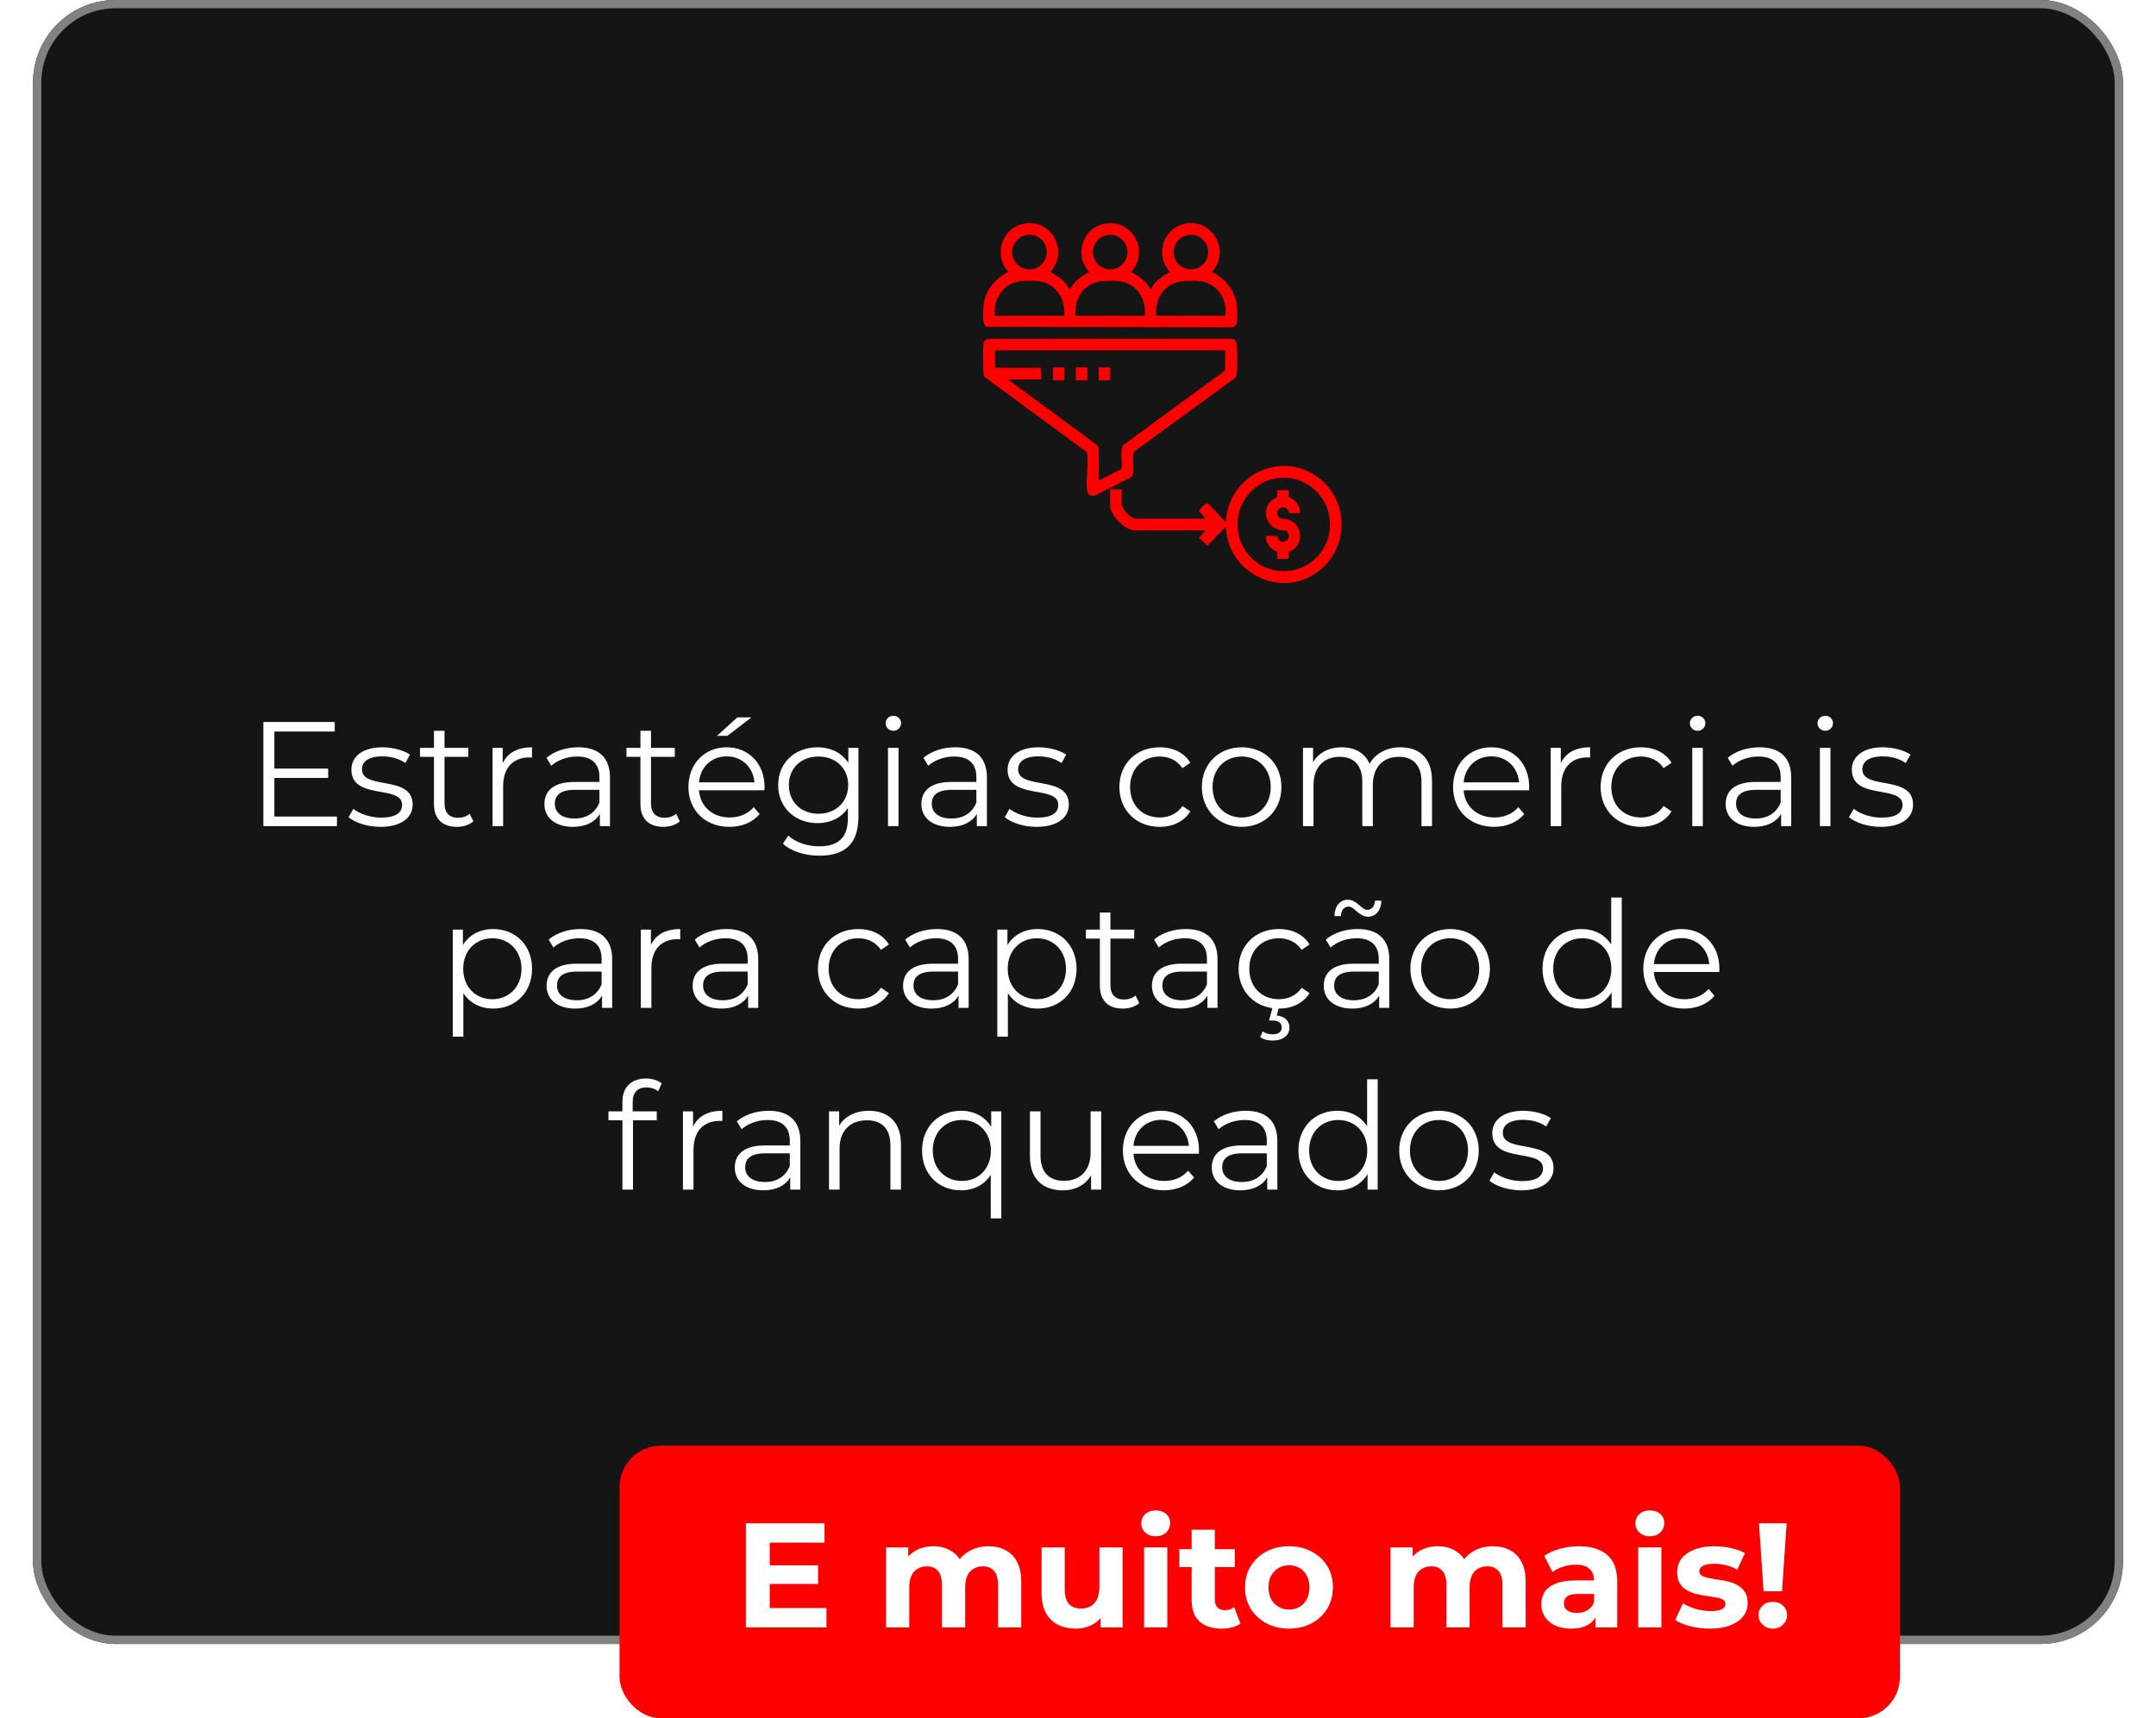
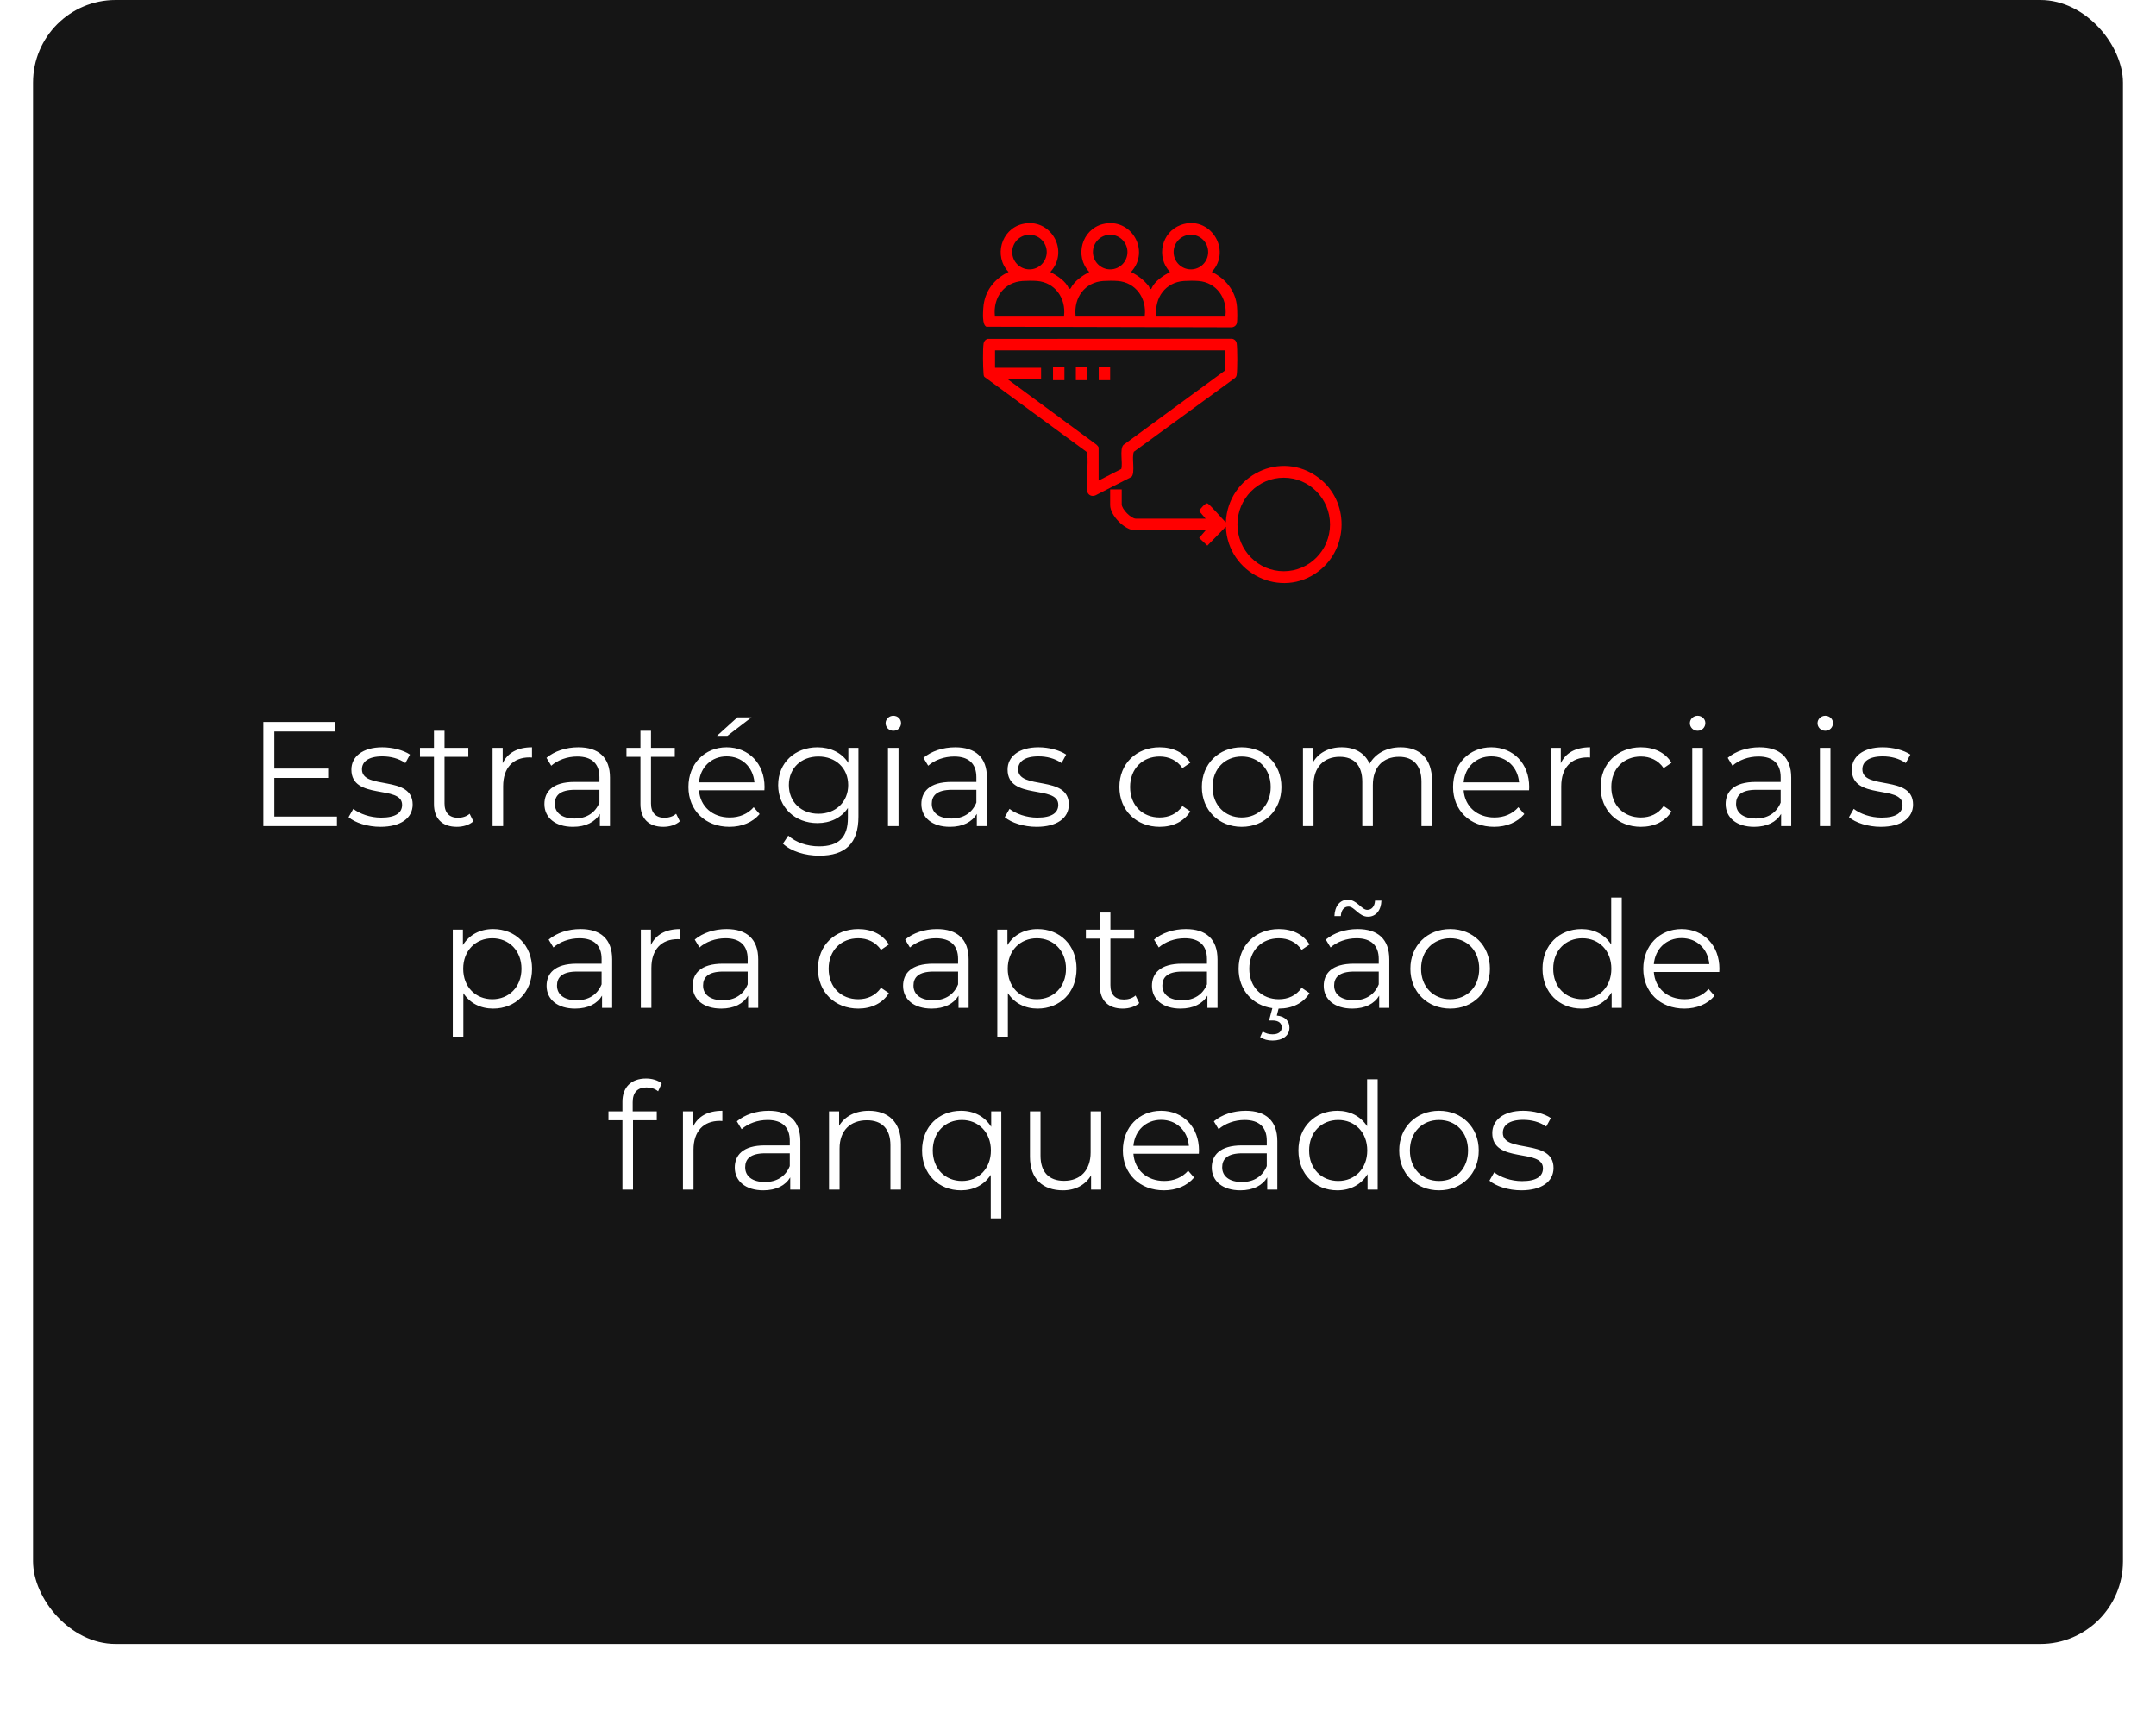
<svg xmlns="http://www.w3.org/2000/svg" width="261" height="208" viewBox="0 0 261 208" fill="none">
  <g filter="url(#filter0_d_4030_6)">
    <rect x="4" width="253" height="199" rx="10" fill="#151515" />
-     <rect x="4.5" y="0.5" width="252" height="198" rx="9.5" stroke="#818181" />
  </g>
-   <rect x="75" y="175" width="155" height="33" rx="5" fill="#FF0000" />
-   <path d="M92.972 189.476H99.038V191.744H92.972V189.476ZM93.188 194.66H100.046V197H90.29V184.4H99.812V186.74H93.188V194.66ZM119.668 187.172C120.436 187.172 121.114 187.328 121.702 187.64C122.302 187.94 122.77 188.408 123.106 189.044C123.454 189.668 123.628 190.472 123.628 191.456V197H120.82V191.888C120.82 191.108 120.658 190.532 120.334 190.16C120.01 189.788 119.554 189.602 118.966 189.602C118.558 189.602 118.192 189.698 117.868 189.89C117.544 190.07 117.292 190.346 117.112 190.718C116.932 191.09 116.842 191.564 116.842 192.14V197H114.034V191.888C114.034 191.108 113.872 190.532 113.548 190.16C113.236 189.788 112.786 189.602 112.198 189.602C111.79 189.602 111.424 189.698 111.1 189.89C110.776 190.07 110.524 190.346 110.344 190.718C110.164 191.09 110.074 191.564 110.074 192.14V197H107.266V187.316H109.948V189.962L109.444 189.188C109.78 188.528 110.254 188.03 110.866 187.694C111.49 187.346 112.198 187.172 112.99 187.172C113.878 187.172 114.652 187.4 115.312 187.856C115.984 188.3 116.428 188.984 116.644 189.908L115.654 189.638C115.978 188.882 116.494 188.282 117.202 187.838C117.922 187.394 118.744 187.172 119.668 187.172ZM130.231 197.144C129.427 197.144 128.707 196.988 128.071 196.676C127.447 196.364 126.961 195.89 126.613 195.254C126.265 194.606 126.091 193.784 126.091 192.788V187.316H128.899V192.374C128.899 193.178 129.067 193.772 129.403 194.156C129.751 194.528 130.237 194.714 130.861 194.714C131.293 194.714 131.677 194.624 132.013 194.444C132.349 194.252 132.613 193.964 132.805 193.58C132.997 193.184 133.093 192.692 133.093 192.104V187.316H135.901V197H133.237V194.336L133.723 195.11C133.399 195.782 132.919 196.292 132.283 196.64C131.659 196.976 130.975 197.144 130.231 197.144ZM138.502 197V187.316H141.31V197H138.502ZM139.906 185.966C139.39 185.966 138.97 185.816 138.646 185.516C138.322 185.216 138.16 184.844 138.16 184.4C138.16 183.956 138.322 183.584 138.646 183.284C138.97 182.984 139.39 182.834 139.906 182.834C140.422 182.834 140.842 182.978 141.166 183.266C141.49 183.542 141.652 183.902 141.652 184.346C141.652 184.814 141.49 185.204 141.166 185.516C140.854 185.816 140.434 185.966 139.906 185.966ZM147.876 197.144C146.736 197.144 145.848 196.856 145.212 196.28C144.576 195.692 144.258 194.822 144.258 193.67V185.174H147.066V193.634C147.066 194.042 147.174 194.36 147.39 194.588C147.606 194.804 147.9 194.912 148.272 194.912C148.716 194.912 149.094 194.792 149.406 194.552L150.162 196.532C149.874 196.736 149.526 196.892 149.118 197C148.722 197.096 148.308 197.144 147.876 197.144ZM142.764 189.692V187.532H149.478V189.692H142.764ZM156.048 197.144C155.016 197.144 154.098 196.928 153.294 196.496C152.502 196.064 151.872 195.476 151.404 194.732C150.948 193.976 150.72 193.118 150.72 192.158C150.72 191.186 150.948 190.328 151.404 189.584C151.872 188.828 152.502 188.24 153.294 187.82C154.098 187.388 155.016 187.172 156.048 187.172C157.068 187.172 157.98 187.388 158.784 187.82C159.588 188.24 160.218 188.822 160.674 189.566C161.13 190.31 161.358 191.174 161.358 192.158C161.358 193.118 161.13 193.976 160.674 194.732C160.218 195.476 159.588 196.064 158.784 196.496C157.98 196.928 157.068 197.144 156.048 197.144ZM156.048 194.84C156.516 194.84 156.936 194.732 157.308 194.516C157.68 194.3 157.974 193.994 158.19 193.598C158.406 193.19 158.514 192.71 158.514 192.158C158.514 191.594 158.406 191.114 158.19 190.718C157.974 190.322 157.68 190.016 157.308 189.8C156.936 189.584 156.516 189.476 156.048 189.476C155.58 189.476 155.16 189.584 154.788 189.8C154.416 190.016 154.116 190.322 153.888 190.718C153.672 191.114 153.564 191.594 153.564 192.158C153.564 192.71 153.672 193.19 153.888 193.598C154.116 193.994 154.416 194.3 154.788 194.516C155.16 194.732 155.58 194.84 156.048 194.84ZM180.734 187.172C181.502 187.172 182.18 187.328 182.768 187.64C183.368 187.94 183.836 188.408 184.172 189.044C184.52 189.668 184.694 190.472 184.694 191.456V197H181.886V191.888C181.886 191.108 181.724 190.532 181.4 190.16C181.076 189.788 180.62 189.602 180.032 189.602C179.624 189.602 179.258 189.698 178.934 189.89C178.61 190.07 178.358 190.346 178.178 190.718C177.998 191.09 177.908 191.564 177.908 192.14V197H175.1V191.888C175.1 191.108 174.938 190.532 174.614 190.16C174.302 189.788 173.852 189.602 173.264 189.602C172.856 189.602 172.49 189.698 172.166 189.89C171.842 190.07 171.59 190.346 171.41 190.718C171.23 191.09 171.14 191.564 171.14 192.14V197H168.332V187.316H171.014V189.962L170.51 189.188C170.846 188.528 171.32 188.03 171.932 187.694C172.556 187.346 173.264 187.172 174.056 187.172C174.944 187.172 175.718 187.4 176.378 187.856C177.05 188.3 177.494 188.984 177.71 189.908L176.72 189.638C177.044 188.882 177.56 188.282 178.268 187.838C178.988 187.394 179.81 187.172 180.734 187.172ZM193.151 197V195.11L192.971 194.696V191.312C192.971 190.712 192.785 190.244 192.413 189.908C192.053 189.572 191.495 189.404 190.739 189.404C190.223 189.404 189.713 189.488 189.209 189.656C188.717 189.812 188.297 190.028 187.949 190.304L186.941 188.342C187.469 187.97 188.105 187.682 188.849 187.478C189.593 187.274 190.349 187.172 191.117 187.172C192.593 187.172 193.739 187.52 194.555 188.216C195.371 188.912 195.779 189.998 195.779 191.474V197H193.151ZM190.199 197.144C189.443 197.144 188.795 197.018 188.255 196.766C187.715 196.502 187.301 196.148 187.013 195.704C186.725 195.26 186.581 194.762 186.581 194.21C186.581 193.634 186.719 193.13 186.995 192.698C187.283 192.266 187.733 191.93 188.345 191.69C188.957 191.438 189.755 191.312 190.739 191.312H193.313V192.95H191.045C190.385 192.95 189.929 193.058 189.677 193.274C189.437 193.49 189.317 193.76 189.317 194.084C189.317 194.444 189.455 194.732 189.731 194.948C190.019 195.152 190.409 195.254 190.901 195.254C191.369 195.254 191.789 195.146 192.161 194.93C192.533 194.702 192.803 194.372 192.971 193.94L193.403 195.236C193.199 195.86 192.827 196.334 192.287 196.658C191.747 196.982 191.051 197.144 190.199 197.144ZM198.32 197V187.316H201.128V197H198.32ZM199.724 185.966C199.208 185.966 198.788 185.816 198.464 185.516C198.14 185.216 197.978 184.844 197.978 184.4C197.978 183.956 198.14 183.584 198.464 183.284C198.788 182.984 199.208 182.834 199.724 182.834C200.24 182.834 200.66 182.978 200.984 183.266C201.308 183.542 201.47 183.902 201.47 184.346C201.47 184.814 201.308 185.204 200.984 185.516C200.672 185.816 200.252 185.966 199.724 185.966ZM206.992 197.144C206.164 197.144 205.366 197.048 204.598 196.856C203.842 196.652 203.242 196.4 202.798 196.1L203.734 194.084C204.178 194.36 204.7 194.588 205.3 194.768C205.912 194.936 206.512 195.02 207.1 195.02C207.748 195.02 208.204 194.942 208.468 194.786C208.744 194.63 208.882 194.414 208.882 194.138C208.882 193.91 208.774 193.742 208.558 193.634C208.354 193.514 208.078 193.424 207.73 193.364C207.382 193.304 206.998 193.244 206.578 193.184C206.17 193.124 205.756 193.046 205.336 192.95C204.916 192.842 204.532 192.686 204.184 192.482C203.836 192.278 203.554 192.002 203.338 191.654C203.134 191.306 203.032 190.856 203.032 190.304C203.032 189.692 203.206 189.152 203.554 188.684C203.914 188.216 204.43 187.85 205.102 187.586C205.774 187.31 206.578 187.172 207.514 187.172C208.174 187.172 208.846 187.244 209.53 187.388C210.214 187.532 210.784 187.742 211.24 188.018L210.304 190.016C209.836 189.74 209.362 189.554 208.882 189.458C208.414 189.35 207.958 189.296 207.514 189.296C206.89 189.296 206.434 189.38 206.146 189.548C205.858 189.716 205.714 189.932 205.714 190.196C205.714 190.436 205.816 190.616 206.02 190.736C206.236 190.856 206.518 190.952 206.866 191.024C207.214 191.096 207.592 191.162 208 191.222C208.42 191.27 208.84 191.348 209.26 191.456C209.68 191.564 210.058 191.72 210.394 191.924C210.742 192.116 211.024 192.386 211.24 192.734C211.456 193.07 211.564 193.514 211.564 194.066C211.564 194.666 211.384 195.2 211.024 195.668C210.664 196.124 210.142 196.484 209.458 196.748C208.786 197.012 207.964 197.144 206.992 197.144ZM213.495 192.626L212.937 184.4H216.285L215.727 192.626H213.495ZM214.611 197.144C214.107 197.144 213.693 196.982 213.369 196.658C213.045 196.334 212.883 195.95 212.883 195.506C212.883 195.05 213.045 194.672 213.369 194.372C213.693 194.06 214.107 193.904 214.611 193.904C215.127 193.904 215.541 194.06 215.853 194.372C216.177 194.672 216.339 195.05 216.339 195.506C216.339 195.95 216.177 196.334 215.853 196.658C215.541 196.982 215.127 197.144 214.611 197.144Z" fill="white" />
  <path d="M33.213 98.848H40.791V100H31.881V87.4H40.521V88.552H33.213V93.034H39.729V94.168H33.213V98.848ZM46.05 100.09C44.483 100.09 42.971 99.586 42.197 98.92L42.773 97.912C43.529 98.506 44.807 98.974 46.139 98.974C47.94 98.974 48.678 98.362 48.678 97.426C48.678 94.96 42.539 96.904 42.539 93.16C42.539 91.612 43.871 90.46 46.283 90.46C47.508 90.46 48.84 90.802 49.632 91.342L49.074 92.368C48.245 91.792 47.255 91.558 46.283 91.558C44.574 91.558 43.818 92.224 43.818 93.124C43.818 95.68 49.956 93.754 49.956 97.39C49.956 99.028 48.516 100.09 46.05 100.09ZM56.854 98.506L57.304 99.424C56.8 99.874 56.044 100.09 55.306 100.09C53.524 100.09 52.534 99.082 52.534 97.336V91.612H50.842V90.532H52.534V88.462H53.812V90.532H56.692V91.612H53.812V97.264C53.812 98.38 54.388 98.992 55.45 98.992C55.972 98.992 56.494 98.83 56.854 98.506ZM60.855 92.386C61.449 91.126 62.655 90.46 64.401 90.46V91.702C64.293 91.702 64.185 91.684 64.095 91.684C62.115 91.684 60.909 92.944 60.909 95.176V100H59.631V90.532H60.855V92.386ZM70.009 90.46C72.457 90.46 73.843 91.684 73.843 94.132V100H72.619V98.524C72.043 99.496 70.927 100.09 69.361 100.09C67.219 100.09 65.905 98.974 65.905 97.336C65.905 95.878 66.841 94.654 69.559 94.654H72.565V94.078C72.565 92.458 71.647 91.576 69.883 91.576C68.659 91.576 67.507 92.008 66.733 92.692L66.157 91.738C67.111 90.928 68.515 90.46 70.009 90.46ZM69.559 99.082C70.999 99.082 72.061 98.398 72.565 97.156V95.608H69.595C67.759 95.608 67.165 96.328 67.165 97.3C67.165 98.398 68.047 99.082 69.559 99.082ZM81.85 98.506L82.3 99.424C81.796 99.874 81.04 100.09 80.302 100.09C78.52 100.09 77.53 99.082 77.53 97.336V91.612H75.838V90.532H77.53V88.462H78.808V90.532H81.688V91.612H78.808V97.264C78.808 98.38 79.384 98.992 80.446 98.992C80.968 98.992 81.49 98.83 81.85 98.506ZM90.971 86.842L88.055 89.074H86.795L89.261 86.842H90.971ZM92.555 95.266C92.555 95.374 92.537 95.518 92.537 95.662H84.617C84.761 97.642 86.273 98.956 88.343 98.956C89.495 98.956 90.521 98.542 91.241 97.714L91.961 98.542C91.115 99.55 89.801 100.09 88.307 100.09C85.355 100.09 83.339 98.074 83.339 95.266C83.339 92.458 85.301 90.46 87.965 90.46C90.629 90.46 92.555 92.422 92.555 95.266ZM87.965 91.558C86.129 91.558 84.779 92.854 84.617 94.708H91.331C91.169 92.854 89.819 91.558 87.965 91.558ZM102.698 90.532H103.922V98.848C103.922 102.106 102.32 103.582 99.188 103.582C97.46 103.582 95.768 103.06 94.778 102.124L95.426 101.152C96.326 101.962 97.694 102.448 99.152 102.448C101.546 102.448 102.644 101.35 102.644 99.01V97.804C101.852 99.01 100.502 99.64 98.954 99.64C96.254 99.64 94.202 97.75 94.202 95.032C94.202 92.314 96.254 90.46 98.954 90.46C100.538 90.46 101.906 91.108 102.698 92.35V90.532ZM99.08 98.506C101.168 98.506 102.68 97.084 102.68 95.032C102.68 92.98 101.168 91.576 99.08 91.576C96.992 91.576 95.498 92.98 95.498 95.032C95.498 97.084 96.992 98.506 99.08 98.506ZM108.144 88.462C107.622 88.462 107.208 88.048 107.208 87.544C107.208 87.058 107.622 86.644 108.144 86.644C108.666 86.644 109.08 87.04 109.08 87.526C109.08 88.048 108.684 88.462 108.144 88.462ZM107.496 100V90.532H108.774V100H107.496ZM115.642 90.46C118.09 90.46 119.476 91.684 119.476 94.132V100H118.252V98.524C117.676 99.496 116.56 100.09 114.994 100.09C112.852 100.09 111.538 98.974 111.538 97.336C111.538 95.878 112.474 94.654 115.192 94.654H118.198V94.078C118.198 92.458 117.28 91.576 115.516 91.576C114.292 91.576 113.14 92.008 112.366 92.692L111.79 91.738C112.744 90.928 114.148 90.46 115.642 90.46ZM115.192 99.082C116.632 99.082 117.694 98.398 118.198 97.156V95.608H115.228C113.392 95.608 112.798 96.328 112.798 97.3C112.798 98.398 113.68 99.082 115.192 99.082ZM125.485 100.09C123.919 100.09 122.407 99.586 121.633 98.92L122.209 97.912C122.965 98.506 124.243 98.974 125.575 98.974C127.375 98.974 128.113 98.362 128.113 97.426C128.113 94.96 121.975 96.904 121.975 93.16C121.975 91.612 123.307 90.46 125.719 90.46C126.943 90.46 128.275 90.802 129.067 91.342L128.509 92.368C127.681 91.792 126.691 91.558 125.719 91.558C124.009 91.558 123.253 92.224 123.253 93.124C123.253 95.68 129.391 93.754 129.391 97.39C129.391 99.028 127.951 100.09 125.485 100.09ZM140.389 100.09C137.563 100.09 135.511 98.092 135.511 95.266C135.511 92.44 137.563 90.46 140.389 90.46C141.991 90.46 143.341 91.09 144.097 92.332L143.143 92.98C142.495 92.026 141.487 91.576 140.389 91.576C138.319 91.576 136.807 93.052 136.807 95.266C136.807 97.498 138.319 98.956 140.389 98.956C141.487 98.956 142.495 98.524 143.143 97.57L144.097 98.218C143.341 99.442 141.991 100.09 140.389 100.09ZM150.319 100.09C147.547 100.09 145.495 98.074 145.495 95.266C145.495 92.458 147.547 90.46 150.319 90.46C153.091 90.46 155.125 92.458 155.125 95.266C155.125 98.074 153.091 100.09 150.319 100.09ZM150.319 98.956C152.335 98.956 153.829 97.48 153.829 95.266C153.829 93.052 152.335 91.576 150.319 91.576C148.303 91.576 146.791 93.052 146.791 95.266C146.791 97.48 148.303 98.956 150.319 98.956ZM169.542 90.46C171.846 90.46 173.358 91.792 173.358 94.51V100H172.08V94.636C172.08 92.638 171.072 91.612 169.362 91.612C167.418 91.612 166.194 92.872 166.194 95.032V100H164.916V94.636C164.916 92.638 163.908 91.612 162.18 91.612C160.254 91.612 159.012 92.872 159.012 95.032V100H157.734V90.532H158.958V92.26C159.624 91.126 160.848 90.46 162.432 90.46C163.998 90.46 165.222 91.126 165.798 92.458C166.482 91.234 167.832 90.46 169.542 90.46ZM185.121 95.266C185.121 95.374 185.103 95.518 185.103 95.662H177.183C177.327 97.642 178.839 98.956 180.909 98.956C182.061 98.956 183.087 98.542 183.807 97.714L184.527 98.542C183.681 99.55 182.367 100.09 180.873 100.09C177.921 100.09 175.905 98.074 175.905 95.266C175.905 92.458 177.867 90.46 180.531 90.46C183.195 90.46 185.121 92.422 185.121 95.266ZM180.531 91.558C178.695 91.558 177.345 92.854 177.183 94.708H183.897C183.735 92.854 182.385 91.558 180.531 91.558ZM188.946 92.386C189.54 91.126 190.746 90.46 192.492 90.46V91.702C192.384 91.702 192.276 91.684 192.186 91.684C190.206 91.684 189 92.944 189 95.176V100H187.722V90.532H188.946V92.386ZM198.643 100.09C195.817 100.09 193.765 98.092 193.765 95.266C193.765 92.44 195.817 90.46 198.643 90.46C200.245 90.46 201.595 91.09 202.351 92.332L201.397 92.98C200.749 92.026 199.741 91.576 198.643 91.576C196.573 91.576 195.061 93.052 195.061 95.266C195.061 97.498 196.573 98.956 198.643 98.956C199.741 98.956 200.749 98.524 201.397 97.57L202.351 98.218C201.595 99.442 200.245 100.09 198.643 100.09ZM205.509 88.462C204.987 88.462 204.573 88.048 204.573 87.544C204.573 87.058 204.987 86.644 205.509 86.644C206.031 86.644 206.445 87.04 206.445 87.526C206.445 88.048 206.049 88.462 205.509 88.462ZM204.861 100V90.532H206.139V100H204.861ZM213.007 90.46C215.455 90.46 216.841 91.684 216.841 94.132V100H215.617V98.524C215.041 99.496 213.925 100.09 212.359 100.09C210.217 100.09 208.903 98.974 208.903 97.336C208.903 95.878 209.839 94.654 212.557 94.654H215.563V94.078C215.563 92.458 214.645 91.576 212.881 91.576C211.657 91.576 210.505 92.008 209.731 92.692L209.155 91.738C210.109 90.928 211.513 90.46 213.007 90.46ZM212.557 99.082C213.997 99.082 215.059 98.398 215.563 97.156V95.608H212.593C210.757 95.608 210.163 96.328 210.163 97.3C210.163 98.398 211.045 99.082 212.557 99.082ZM220.96 88.462C220.438 88.462 220.024 88.048 220.024 87.544C220.024 87.058 220.438 86.644 220.96 86.644C221.482 86.644 221.896 87.04 221.896 87.526C221.896 88.048 221.5 88.462 220.96 88.462ZM220.312 100V90.532H221.59V100H220.312ZM227.684 100.09C226.118 100.09 224.606 99.586 223.832 98.92L224.408 97.912C225.164 98.506 226.442 98.974 227.774 98.974C229.574 98.974 230.312 98.362 230.312 97.426C230.312 94.96 224.174 96.904 224.174 93.16C224.174 91.612 225.506 90.46 227.918 90.46C229.142 90.46 230.474 90.802 231.266 91.342L230.708 92.368C229.88 91.792 228.89 91.558 227.918 91.558C226.208 91.558 225.452 92.224 225.452 93.124C225.452 95.68 231.59 93.754 231.59 97.39C231.59 99.028 230.15 100.09 227.684 100.09ZM59.692 112.46C62.392 112.46 64.408 114.404 64.408 117.266C64.408 120.146 62.392 122.09 59.692 122.09C58.18 122.09 56.884 121.442 56.092 120.218V125.492H54.814V112.532H56.038V114.404C56.812 113.144 58.126 112.46 59.692 112.46ZM59.602 120.956C61.6 120.956 63.13 119.48 63.13 117.266C63.13 115.07 61.6 113.576 59.602 113.576C57.586 113.576 56.074 115.07 56.074 117.266C56.074 119.48 57.586 120.956 59.602 120.956ZM70.273 112.46C72.721 112.46 74.107 113.684 74.107 116.132V122H72.883V120.524C72.307 121.496 71.191 122.09 69.625 122.09C67.483 122.09 66.169 120.974 66.169 119.336C66.169 117.878 67.105 116.654 69.823 116.654H72.829V116.078C72.829 114.458 71.911 113.576 70.147 113.576C68.923 113.576 67.771 114.008 66.997 114.692L66.421 113.738C67.375 112.928 68.779 112.46 70.273 112.46ZM69.823 121.082C71.263 121.082 72.325 120.398 72.829 119.156V117.608H69.859C68.023 117.608 67.429 118.328 67.429 119.3C67.429 120.398 68.311 121.082 69.823 121.082ZM78.802 114.386C79.396 113.126 80.602 112.46 82.348 112.46V113.702C82.24 113.702 82.132 113.684 82.042 113.684C80.062 113.684 78.856 114.944 78.856 117.176V122H77.578V112.532H78.802V114.386ZM87.956 112.46C90.404 112.46 91.79 113.684 91.79 116.132V122H90.566V120.524C89.99 121.496 88.874 122.09 87.308 122.09C85.166 122.09 83.852 120.974 83.852 119.336C83.852 117.878 84.788 116.654 87.506 116.654H90.512V116.078C90.512 114.458 89.594 113.576 87.83 113.576C86.606 113.576 85.454 114.008 84.68 114.692L84.104 113.738C85.058 112.928 86.462 112.46 87.956 112.46ZM87.506 121.082C88.946 121.082 90.008 120.398 90.512 119.156V117.608H87.542C85.706 117.608 85.112 118.328 85.112 119.3C85.112 120.398 85.994 121.082 87.506 121.082ZM103.896 122.09C101.07 122.09 99.018 120.092 99.018 117.266C99.018 114.44 101.07 112.46 103.896 112.46C105.498 112.46 106.848 113.09 107.604 114.332L106.65 114.98C106.002 114.026 104.994 113.576 103.896 113.576C101.826 113.576 100.314 115.052 100.314 117.266C100.314 119.498 101.826 120.956 103.896 120.956C104.994 120.956 106.002 120.524 106.65 119.57L107.604 120.218C106.848 121.442 105.498 122.09 103.896 122.09ZM113.427 112.46C115.875 112.46 117.261 113.684 117.261 116.132V122H116.037V120.524C115.461 121.496 114.345 122.09 112.779 122.09C110.637 122.09 109.323 120.974 109.323 119.336C109.323 117.878 110.259 116.654 112.977 116.654H115.983V116.078C115.983 114.458 115.065 113.576 113.301 113.576C112.077 113.576 110.925 114.008 110.151 114.692L109.575 113.738C110.529 112.928 111.933 112.46 113.427 112.46ZM112.977 121.082C114.417 121.082 115.479 120.398 115.983 119.156V117.608H113.013C111.177 117.608 110.583 118.328 110.583 119.3C110.583 120.398 111.465 121.082 112.977 121.082ZM125.61 112.46C128.31 112.46 130.326 114.404 130.326 117.266C130.326 120.146 128.31 122.09 125.61 122.09C124.098 122.09 122.802 121.442 122.01 120.218V125.492H120.732V112.532H121.956V114.404C122.73 113.144 124.044 112.46 125.61 112.46ZM125.52 120.956C127.518 120.956 129.048 119.48 129.048 117.266C129.048 115.07 127.518 113.576 125.52 113.576C123.504 113.576 121.992 115.07 121.992 117.266C121.992 119.48 123.504 120.956 125.52 120.956ZM137.467 120.506L137.917 121.424C137.413 121.874 136.657 122.09 135.919 122.09C134.137 122.09 133.147 121.082 133.147 119.336V113.612H131.455V112.532H133.147V110.462H134.425V112.532H137.305V113.612H134.425V119.264C134.425 120.38 135.001 120.992 136.063 120.992C136.585 120.992 137.107 120.83 137.467 120.506ZM143.556 112.46C146.004 112.46 147.39 113.684 147.39 116.132V122H146.166V120.524C145.59 121.496 144.474 122.09 142.908 122.09C140.766 122.09 139.452 120.974 139.452 119.336C139.452 117.878 140.388 116.654 143.106 116.654H146.112V116.078C146.112 114.458 145.194 113.576 143.43 113.576C142.206 113.576 141.054 114.008 140.28 114.692L139.704 113.738C140.658 112.928 142.062 112.46 143.556 112.46ZM143.106 121.082C144.546 121.082 145.608 120.398 146.112 119.156V117.608H143.142C141.306 117.608 140.712 118.328 140.712 119.3C140.712 120.398 141.594 121.082 143.106 121.082ZM154.82 120.956C155.918 120.956 156.926 120.524 157.574 119.57L158.528 120.218C157.772 121.442 156.422 122.09 154.82 122.09H154.784L154.568 122.936C155.558 123.026 156.098 123.602 156.098 124.394C156.098 125.366 155.27 125.96 154.064 125.96C153.47 125.96 152.984 125.834 152.552 125.546L152.858 124.862C153.218 125.096 153.614 125.204 154.046 125.204C154.766 125.204 155.162 124.898 155.162 124.358C155.162 123.872 154.802 123.53 154.046 123.53H153.632L154.028 122.036C151.616 121.694 149.942 119.822 149.942 117.266C149.942 114.44 151.994 112.46 154.82 112.46C156.422 112.46 157.772 113.09 158.528 114.332L157.574 114.98C156.926 114.026 155.918 113.576 154.82 113.576C152.75 113.576 151.238 115.052 151.238 117.266C151.238 119.498 152.75 120.956 154.82 120.956ZM163.253 109.742C162.713 109.742 162.353 110.174 162.317 110.894H161.543C161.579 109.688 162.209 108.914 163.163 108.914C164.279 108.914 164.819 110.138 165.521 110.138C166.061 110.138 166.421 109.706 166.457 109.022H167.231C167.195 110.192 166.565 110.966 165.611 110.966C164.495 110.966 163.973 109.742 163.253 109.742ZM164.351 112.46C166.799 112.46 168.185 113.684 168.185 116.132V122H166.961V120.524C166.385 121.496 165.269 122.09 163.703 122.09C161.561 122.09 160.247 120.974 160.247 119.336C160.247 117.878 161.183 116.654 163.901 116.654H166.907V116.078C166.907 114.458 165.989 113.576 164.225 113.576C163.001 113.576 161.849 114.008 161.075 114.692L160.499 113.738C161.453 112.928 162.857 112.46 164.351 112.46ZM163.901 121.082C165.341 121.082 166.403 120.398 166.907 119.156V117.608H163.937C162.101 117.608 161.507 118.328 161.507 119.3C161.507 120.398 162.389 121.082 163.901 121.082ZM175.561 122.09C172.789 122.09 170.737 120.074 170.737 117.266C170.737 114.458 172.789 112.46 175.561 112.46C178.333 112.46 180.367 114.458 180.367 117.266C180.367 120.074 178.333 122.09 175.561 122.09ZM175.561 120.956C177.577 120.956 179.071 119.48 179.071 117.266C179.071 115.052 177.577 113.576 175.561 113.576C173.545 113.576 172.033 115.052 172.033 117.266C172.033 119.48 173.545 120.956 175.561 120.956ZM195.049 108.644H196.327V122H195.103V120.128C194.329 121.406 193.015 122.09 191.449 122.09C188.749 122.09 186.733 120.128 186.733 117.266C186.733 114.404 188.749 112.46 191.449 112.46C192.961 112.46 194.257 113.108 195.049 114.332V108.644ZM191.557 120.956C193.555 120.956 195.067 119.48 195.067 117.266C195.067 115.052 193.555 113.576 191.557 113.576C189.541 113.576 188.029 115.052 188.029 117.266C188.029 119.48 189.541 120.956 191.557 120.956ZM208.148 117.266C208.148 117.374 208.13 117.518 208.13 117.662H200.21C200.354 119.642 201.866 120.956 203.936 120.956C205.088 120.956 206.114 120.542 206.834 119.714L207.554 120.542C206.708 121.55 205.394 122.09 203.9 122.09C200.948 122.09 198.932 120.074 198.932 117.266C198.932 114.458 200.894 112.46 203.558 112.46C206.222 112.46 208.148 114.422 208.148 117.266ZM203.558 113.558C201.722 113.558 200.372 114.854 200.21 116.708H206.924C206.762 114.854 205.412 113.558 203.558 113.558ZM78.266 131.634C77.168 131.634 76.593 132.246 76.593 133.416V134.532H79.508V135.612H76.629V144H75.35V135.612H73.659V134.532H75.35V133.362C75.35 131.67 76.359 130.554 78.213 130.554C78.915 130.554 79.635 130.752 80.103 131.148L79.671 132.102C79.311 131.796 78.806 131.634 78.266 131.634ZM83.9 136.386C84.494 135.126 85.7 134.46 87.446 134.46V135.702C87.338 135.702 87.23 135.684 87.14 135.684C85.16 135.684 83.954 136.944 83.954 139.176V144H82.676V134.532H83.9V136.386ZM93.054 134.46C95.502 134.46 96.888 135.684 96.888 138.132V144H95.664V142.524C95.088 143.496 93.972 144.09 92.406 144.09C90.264 144.09 88.95 142.974 88.95 141.336C88.95 139.878 89.886 138.654 92.604 138.654H95.61V138.078C95.61 136.458 94.692 135.576 92.928 135.576C91.704 135.576 90.552 136.008 89.778 136.692L89.202 135.738C90.156 134.928 91.56 134.46 93.054 134.46ZM92.604 143.082C94.044 143.082 95.106 142.398 95.61 141.156V139.608H92.64C90.804 139.608 90.21 140.328 90.21 141.3C90.21 142.398 91.092 143.082 92.604 143.082ZM105.183 134.46C107.487 134.46 109.071 135.792 109.071 138.51V144H107.793V138.636C107.793 136.638 106.749 135.612 104.949 135.612C102.915 135.612 101.637 136.872 101.637 139.032V144H100.359V134.532H101.583V136.278C102.267 135.126 103.545 134.46 105.183 134.46ZM119.992 134.532H121.216V147.492H119.938V142.218C119.146 143.442 117.85 144.09 116.338 144.09C113.638 144.09 111.622 142.146 111.622 139.266C111.622 136.404 113.638 134.46 116.338 134.46C117.904 134.46 119.218 135.144 119.992 136.404V134.532ZM116.446 142.956C118.444 142.956 119.956 141.48 119.956 139.266C119.956 137.07 118.444 135.576 116.446 135.576C114.43 135.576 112.918 137.07 112.918 139.266C112.918 141.48 114.43 142.956 116.446 142.956ZM132.029 134.532H133.307V144H132.083V142.272C131.417 143.424 130.193 144.09 128.681 144.09C126.269 144.09 124.685 142.74 124.685 140.022V134.532H125.963V139.896C125.963 141.912 127.007 142.938 128.807 142.938C130.787 142.938 132.029 141.66 132.029 139.5V134.532ZM145.148 139.266C145.148 139.374 145.13 139.518 145.13 139.662H137.21C137.354 141.642 138.866 142.956 140.936 142.956C142.088 142.956 143.114 142.542 143.834 141.714L144.554 142.542C143.708 143.55 142.394 144.09 140.9 144.09C137.948 144.09 135.932 142.074 135.932 139.266C135.932 136.458 137.894 134.46 140.558 134.46C143.222 134.46 145.148 136.422 145.148 139.266ZM140.558 135.558C138.722 135.558 137.372 136.854 137.21 138.708H143.924C143.762 136.854 142.412 135.558 140.558 135.558ZM150.798 134.46C153.246 134.46 154.632 135.684 154.632 138.132V144H153.408V142.524C152.832 143.496 151.716 144.09 150.15 144.09C148.008 144.09 146.694 142.974 146.694 141.336C146.694 139.878 147.63 138.654 150.348 138.654H153.354V138.078C153.354 136.458 152.436 135.576 150.672 135.576C149.448 135.576 148.296 136.008 147.522 136.692L146.946 135.738C147.9 134.928 149.304 134.46 150.798 134.46ZM150.348 143.082C151.788 143.082 152.85 142.398 153.354 141.156V139.608H150.384C148.548 139.608 147.954 140.328 147.954 141.3C147.954 142.398 148.836 143.082 150.348 143.082ZM165.5 130.644H166.778V144H165.554V142.128C164.78 143.406 163.466 144.09 161.9 144.09C159.2 144.09 157.184 142.128 157.184 139.266C157.184 136.404 159.2 134.46 161.9 134.46C163.412 134.46 164.708 135.108 165.5 136.332V130.644ZM162.008 142.956C164.006 142.956 165.518 141.48 165.518 139.266C165.518 137.052 164.006 135.576 162.008 135.576C159.992 135.576 158.48 137.052 158.48 139.266C158.48 141.48 159.992 142.956 162.008 142.956ZM174.208 144.09C171.436 144.09 169.384 142.074 169.384 139.266C169.384 136.458 171.436 134.46 174.208 134.46C176.98 134.46 179.014 136.458 179.014 139.266C179.014 142.074 176.98 144.09 174.208 144.09ZM174.208 142.956C176.224 142.956 177.718 141.48 177.718 139.266C177.718 137.052 176.224 135.576 174.208 135.576C172.192 135.576 170.68 137.052 170.68 139.266C170.68 141.48 172.192 142.956 174.208 142.956ZM184.161 144.09C182.595 144.09 181.083 143.586 180.309 142.92L180.885 141.912C181.641 142.506 182.919 142.974 184.251 142.974C186.051 142.974 186.789 142.362 186.789 141.426C186.789 138.96 180.651 140.904 180.651 137.16C180.651 135.612 181.983 134.46 184.395 134.46C185.619 134.46 186.951 134.802 187.743 135.342L187.185 136.368C186.357 135.792 185.367 135.558 184.395 135.558C182.685 135.558 181.929 136.224 181.929 137.124C181.929 139.68 188.067 137.754 188.067 141.39C188.067 143.028 186.627 144.09 184.161 144.09Z" fill="white" />
  <path d="M129.424 34.979L129.602 34.924C130.064 34.004 130.981 33.409 131.863 32.922C130.048 31.023 130.953 27.77 133.504 27.127C136.919 26.264 139.305 30.346 136.926 32.922C137.775 33.367 138.463 33.877 139.059 34.633C139.187 34.794 139.125 35.042 139.367 34.979C139.77 34.025 140.759 33.414 141.635 32.922C139.922 31.117 140.609 28.087 142.945 27.232C146.421 25.959 149.201 30.22 146.697 32.922C148.364 33.718 149.594 35.231 149.748 37.125C149.783 37.554 149.814 38.742 149.73 39.119C149.659 39.441 149.334 39.643 149.012 39.624L119.411 39.553C118.884 39.327 119.001 37.837 119.036 37.295C119.165 35.289 120.318 33.772 122.092 32.922C120.278 31.025 121.182 27.772 123.733 27.127C127.149 26.262 129.534 30.348 127.154 32.922C128.037 33.422 129.022 34.011 129.422 34.979H129.424ZM126.716 30.514C126.716 29.355 125.779 28.417 124.626 28.417C123.472 28.417 122.536 29.357 122.536 30.514C122.536 31.672 123.472 32.611 124.626 32.611C125.779 32.611 126.716 31.672 126.716 30.514ZM136.487 30.514C136.487 29.355 135.55 28.417 134.397 28.417C133.244 28.417 132.307 29.357 132.307 30.514C132.307 31.672 133.244 32.611 134.397 32.611C135.55 32.611 136.487 31.672 136.487 30.514ZM146.257 30.514C146.257 29.355 145.32 28.417 144.167 28.417C143.013 28.417 142.077 29.357 142.077 30.514C142.077 31.672 143.013 32.611 144.167 32.611C145.32 32.611 146.257 31.672 146.257 30.514ZM128.812 38.219C129.054 36.103 127.719 34.186 125.545 34.014C125.056 33.976 124.285 33.979 123.792 34.014C121.547 34.17 120.212 36.032 120.437 38.221H128.812V38.219ZM138.584 38.219C138.825 36.103 137.49 34.186 135.316 34.014C134.827 33.976 134.056 33.979 133.564 34.014C131.318 34.17 129.983 36.032 130.209 38.221H138.584V38.219ZM148.355 38.219C148.596 36.103 147.261 34.186 145.088 34.014C144.598 33.976 143.828 33.979 143.335 34.014C141.09 34.17 139.755 36.032 139.98 38.221H148.355V38.219Z" fill="#FF0000" />
  <path d="M119.563 41.023L149.148 41.008C149.449 41.056 149.667 41.278 149.714 41.582C149.807 42.183 149.807 44.757 149.714 45.358C149.687 45.541 149.605 45.691 149.451 45.797L137.26 54.692C136.971 55.366 137.465 57.265 136.964 57.738L132.628 59.957C132.192 60.16 131.688 59.939 131.613 59.449C131.409 58.123 131.794 56.297 131.613 54.958C131.599 54.861 131.604 54.766 131.527 54.692L119.164 45.617C119.071 45.487 119.077 45.342 119.063 45.19C118.995 44.425 118.962 42.296 119.071 41.58C119.115 41.301 119.298 41.097 119.563 41.021V41.023ZM148.326 42.412H120.458V44.525H126.031V45.935H122.024L132.729 53.822C132.804 53.875 132.996 54.11 132.996 54.168V58.175L135.74 56.768C135.947 56.041 135.513 54.389 135.999 53.861L148.321 44.834V42.412H148.326Z" fill="#FF0000" />
  <path d="M145.948 62.782L145.157 61.854C145.276 61.62 145.924 60.874 146.15 60.934C146.443 61.012 148.027 62.913 148.4 63.225C148.643 57.546 155.063 54.376 159.641 57.843C163.347 60.652 163.316 66.314 159.641 69.139C155.117 72.615 148.611 69.413 148.402 63.757L146.159 66.05L145.169 65.116L145.952 64.2H137.413C136.174 64.2 134.392 62.401 134.392 61.147V59.245H135.794V61.06C135.794 61.637 136.93 62.786 137.502 62.786H145.953L145.948 62.782ZM161.009 63.489C161.009 60.363 158.501 57.829 155.406 57.829C152.312 57.829 149.804 60.363 149.804 63.489C149.804 66.615 152.312 69.149 155.406 69.149C158.501 69.149 161.009 66.615 161.009 63.489Z" fill="#FF0000" />
  <path d="M128.858 44.467H127.474V46.024H128.858V44.467Z" fill="#FF0000" />
  <path d="M131.625 44.467H130.241V46.024H131.625V44.467Z" fill="#FF0000" />
  <path d="M134.392 44.467H133.008V46.024H134.392V44.467Z" fill="#FF0000" />
-   <path d="M156.01 59.34L156.024 60.191C156.825 60.453 157.407 61.258 157.393 62.107H156.01C155.92 60.873 154.14 61.456 154.723 62.486C154.957 62.9 155.386 62.746 155.755 62.838C157.777 63.342 157.99 66.07 156.024 66.791L156.01 67.642H154.626L154.612 66.791C153.811 66.529 153.229 65.724 153.243 64.875H154.626C154.716 66.109 156.496 65.526 155.913 64.496C155.679 64.082 155.25 64.236 154.881 64.144C152.859 63.64 152.646 60.911 154.612 60.191L154.626 59.34H156.01Z" fill="#FF0000" />
  <defs>
    <filter id="filter0_d_4030_6" x="0" y="0" width="261" height="207" filterUnits="userSpaceOnUse" color-interpolation-filters="sRGB" />
  </defs>
</svg>